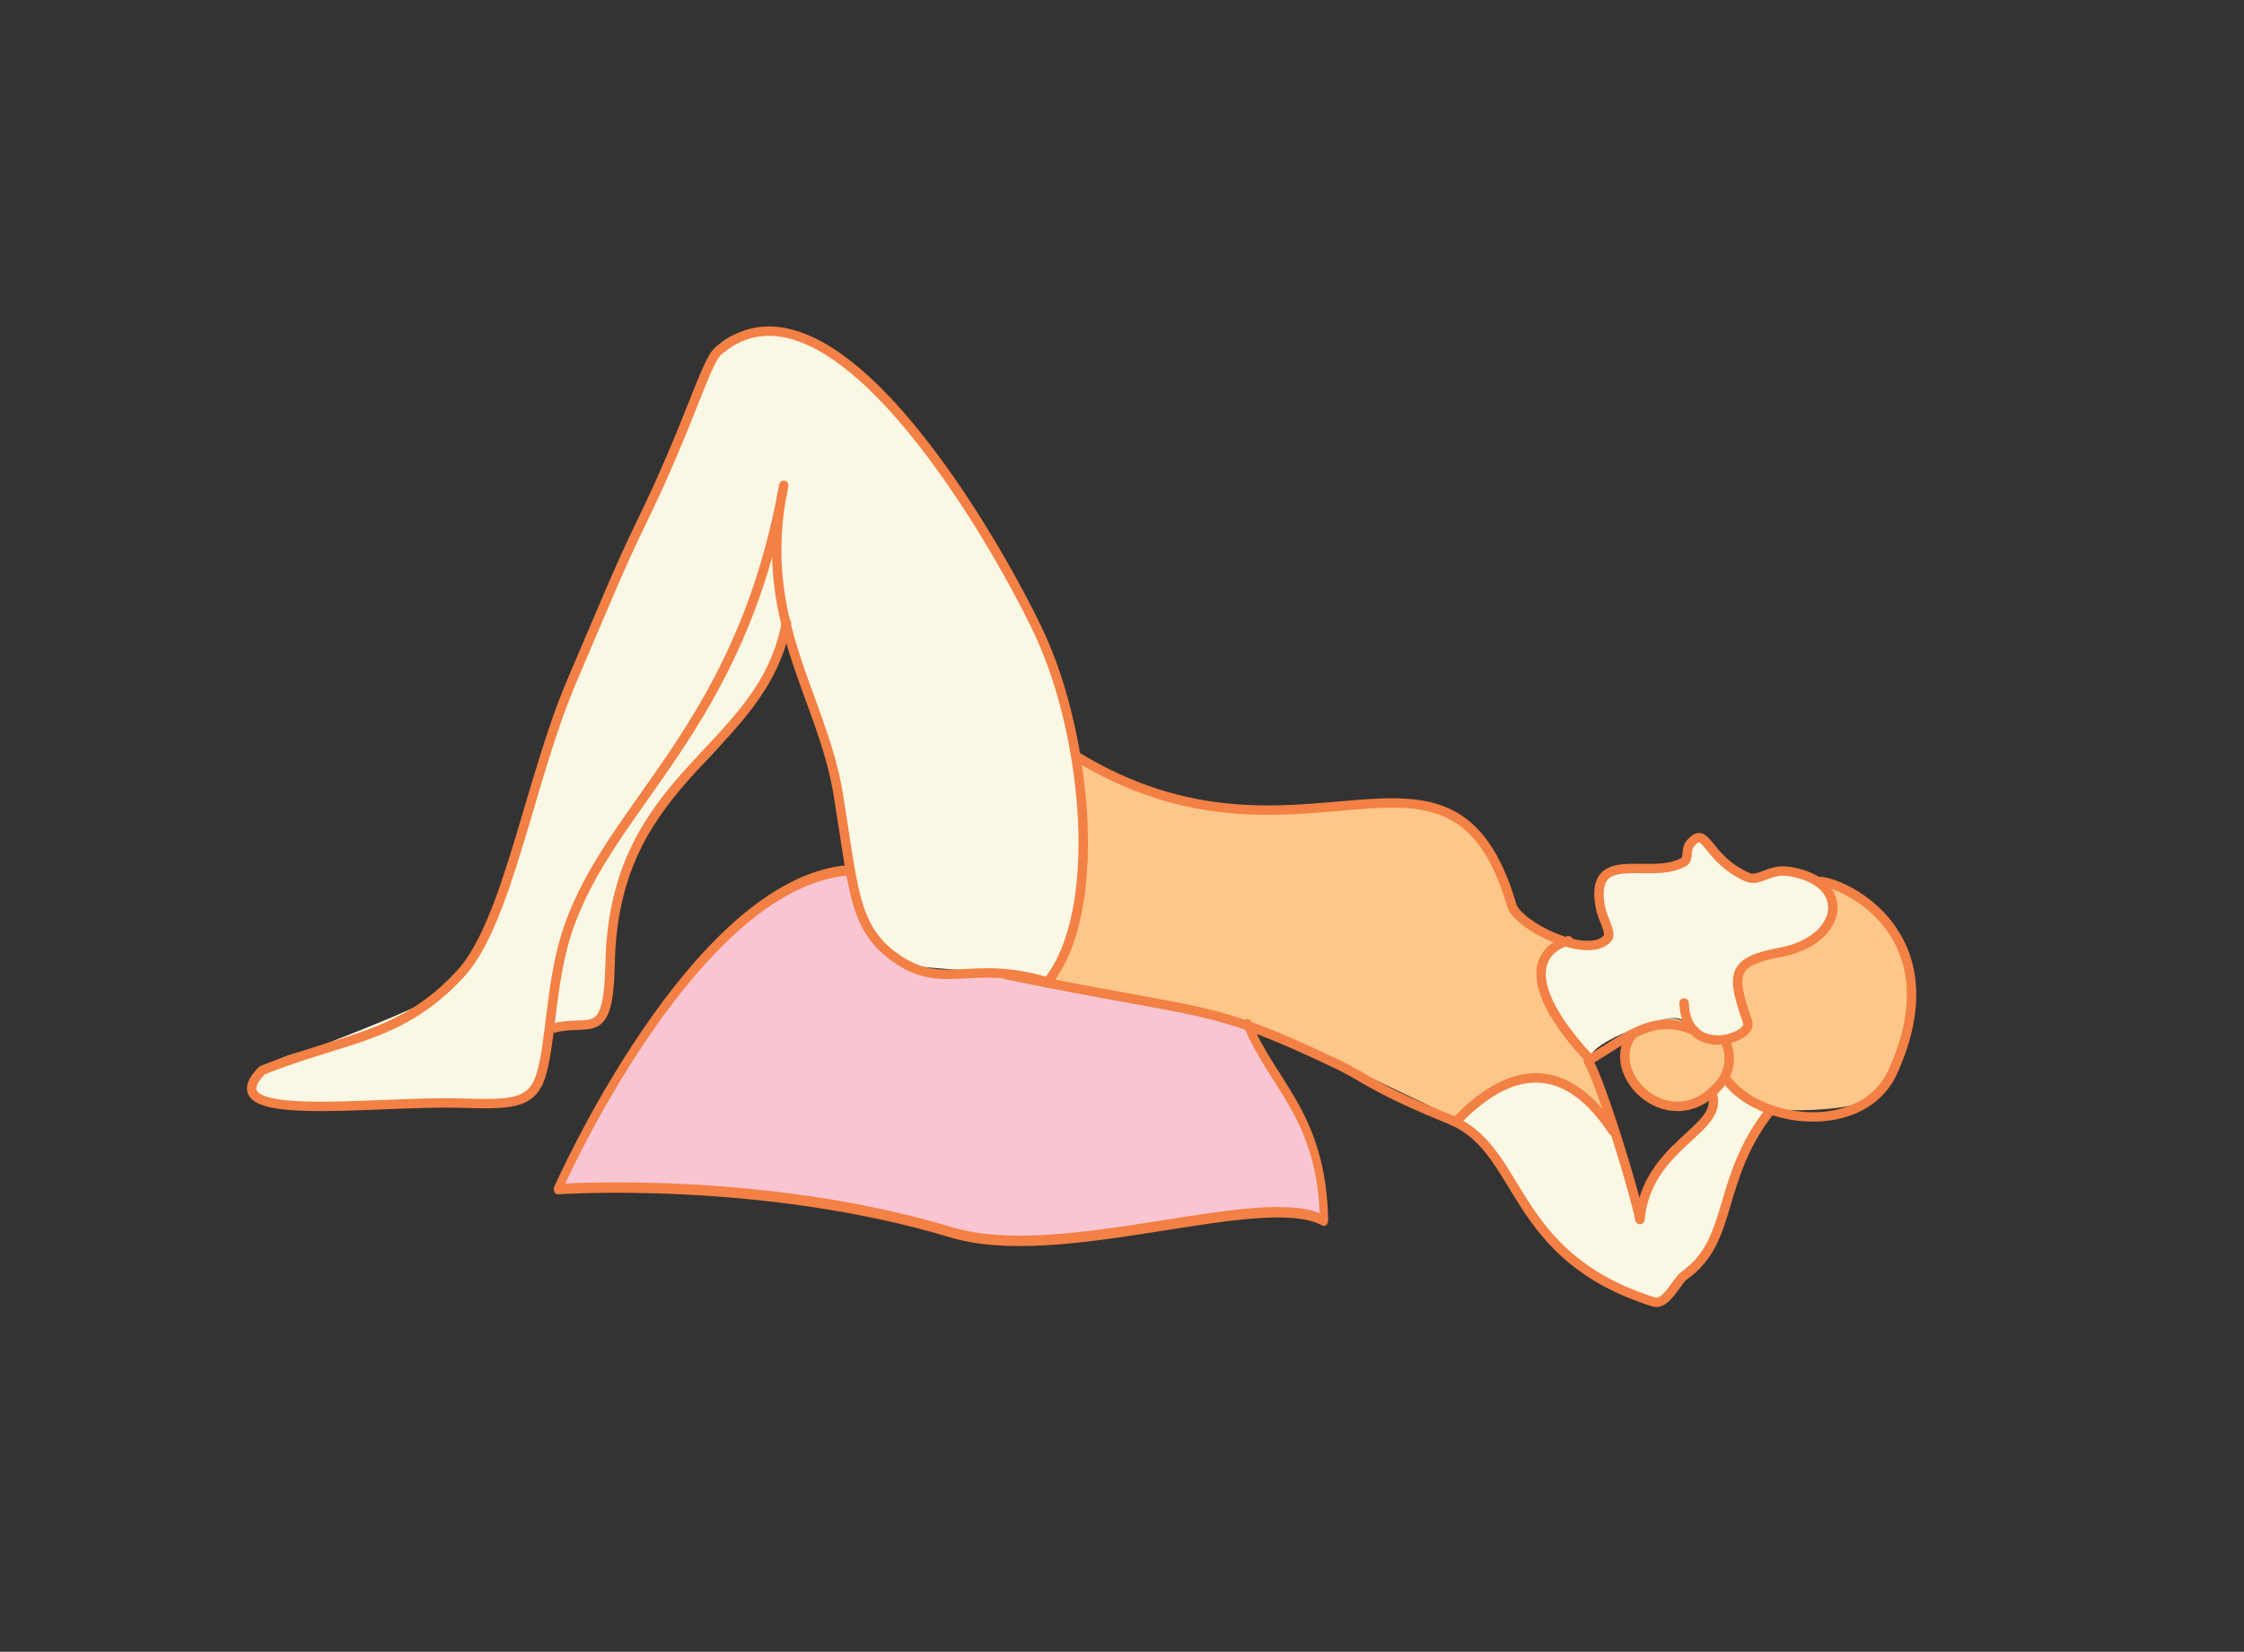
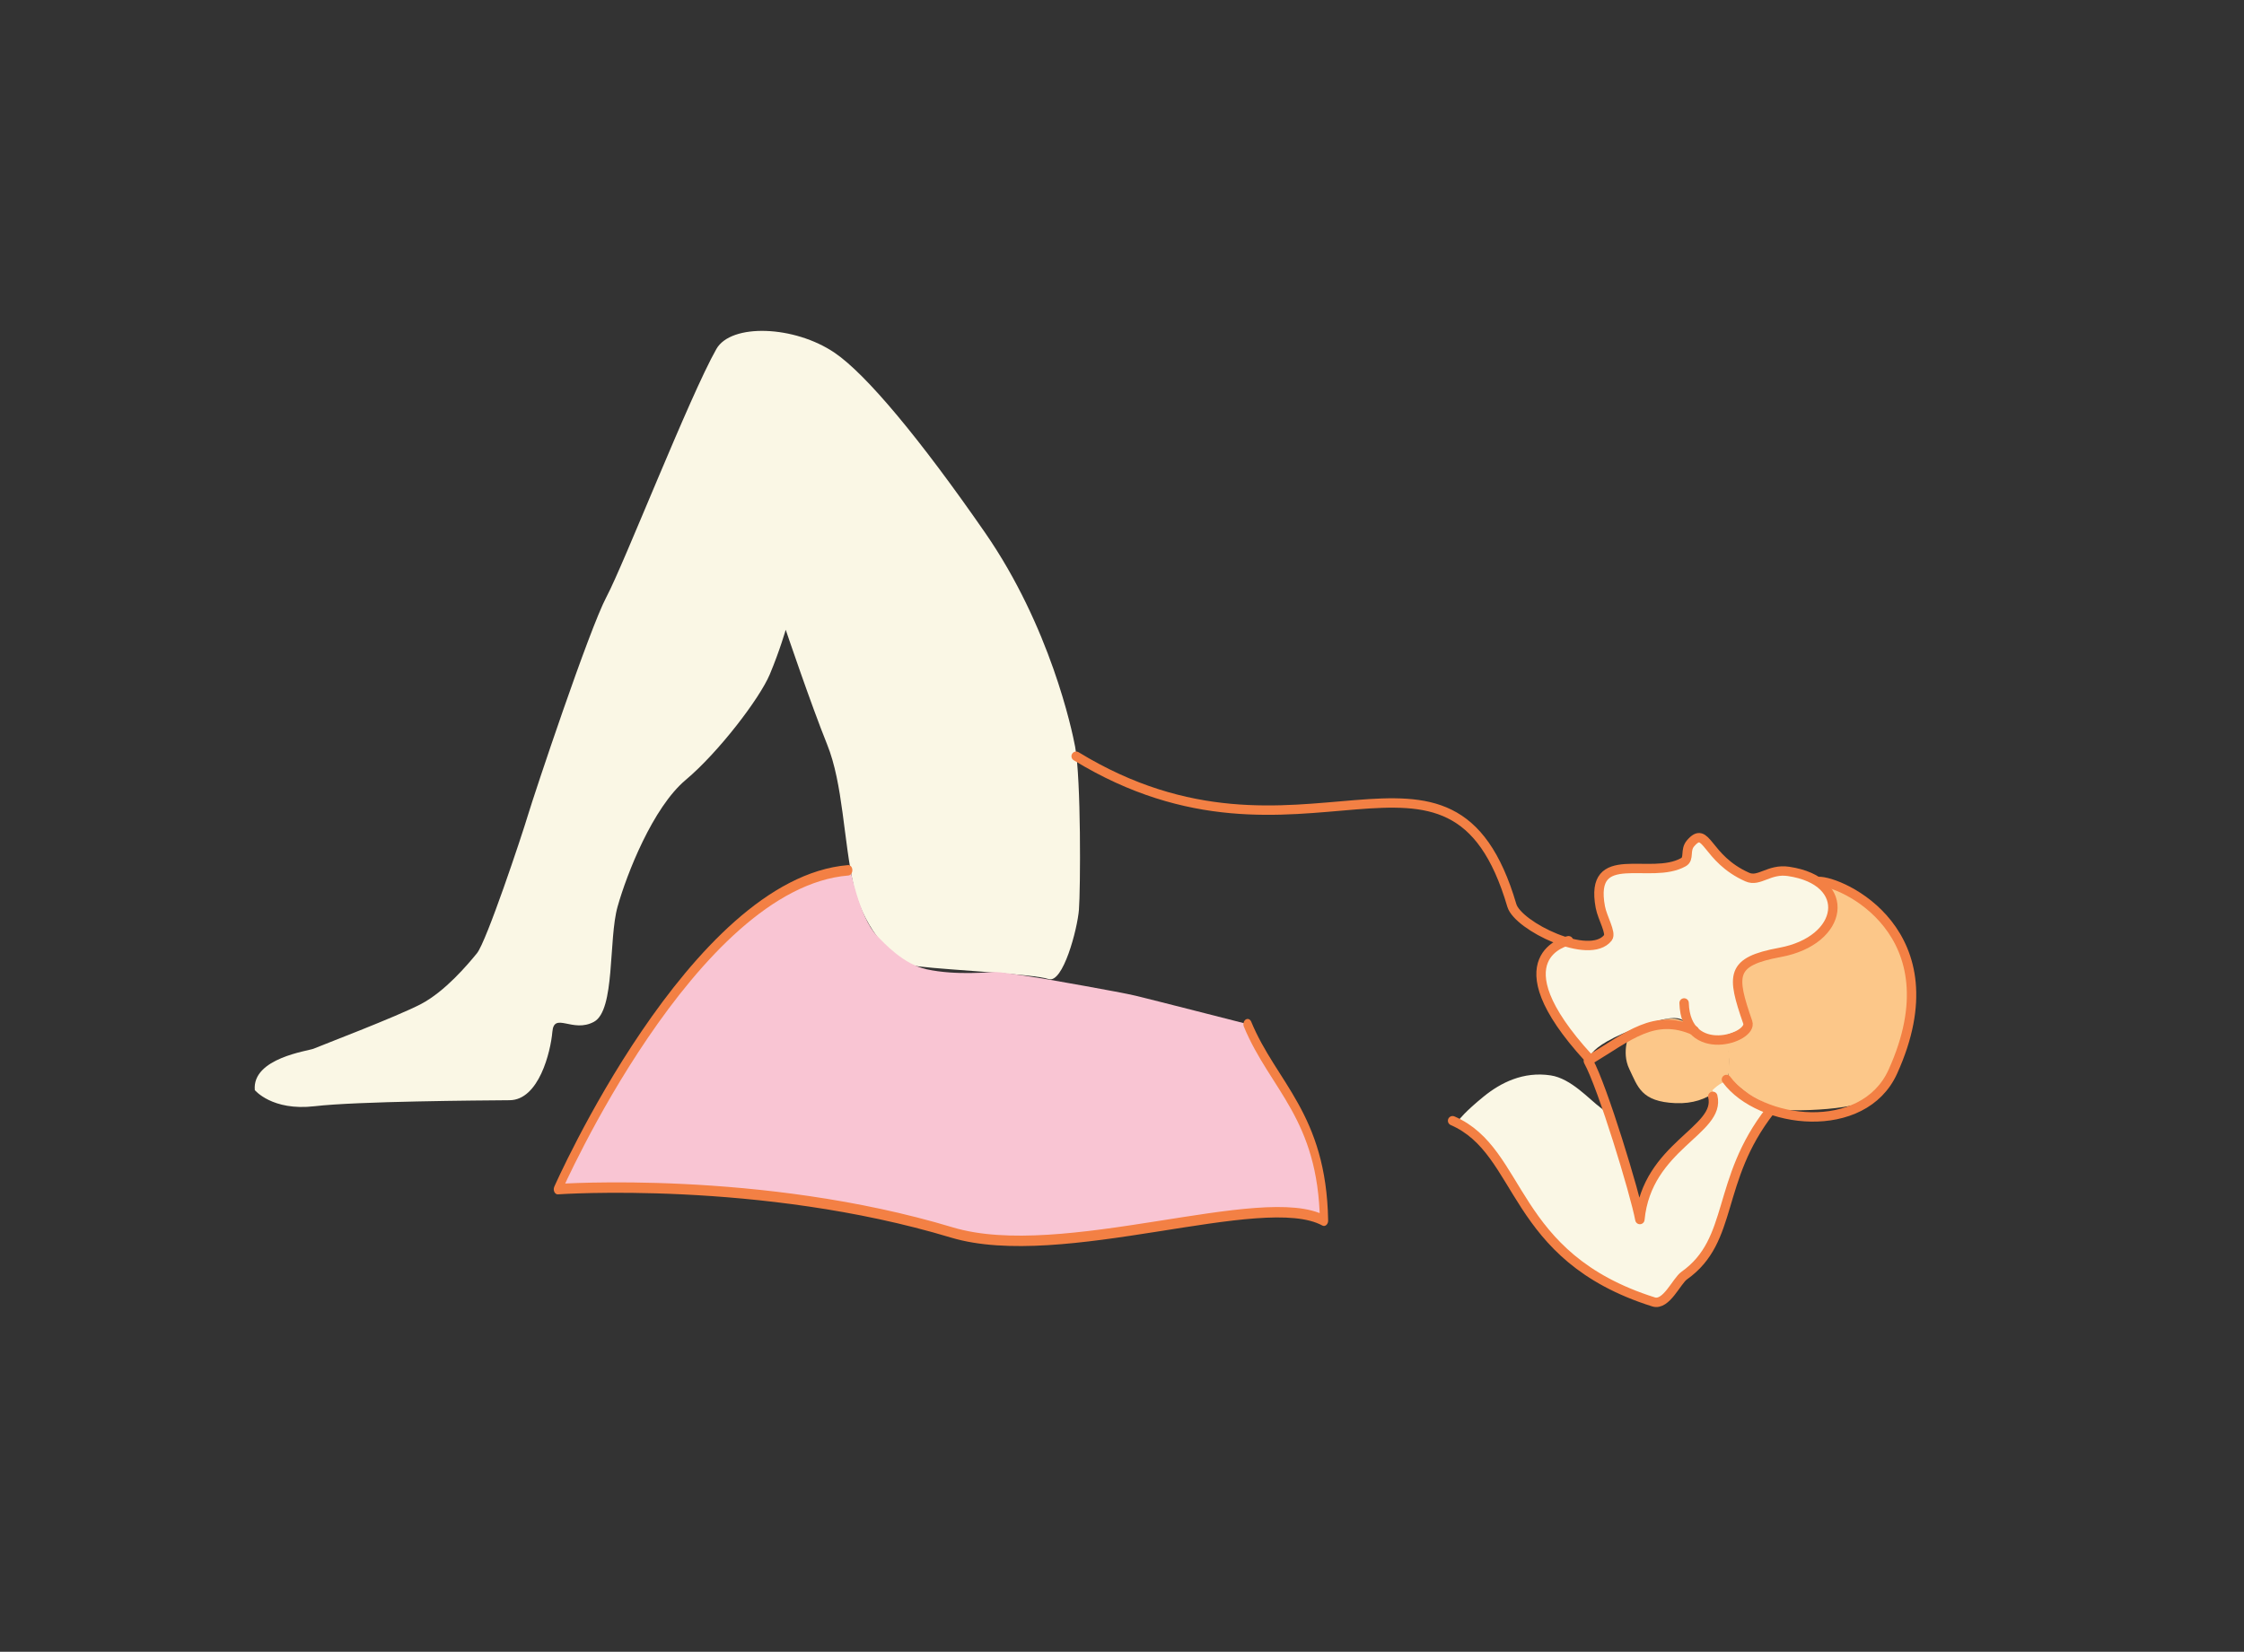
<svg xmlns="http://www.w3.org/2000/svg" style="fill-rule:evenodd;clip-rule:evenodd;stroke-linecap:round;stroke-linejoin:round;stroke-miterlimit:1.5;" xml:space="preserve" version="1.1" viewBox="0 0 3485 2566" height="100%" width="100%">
  <rect x="0" y="0" width="3485" height="2566" fill="#333333" stroke="none" />
  <g transform="matrix(1,0,0,1,-47953.8,-7016.23)">
    <g transform="matrix(0.492,0,0,0.362,47953.8,7016.23)" id="поза-2">
      <rect style="fill:none;" height="7086.61" width="7086.61" y="0" x="0" />
      <g id="Layer1">
            </g>
      <g transform="matrix(2.034,0,0,2.762,-2391.9,-10739.2)">
        <path style="fill:rgb(252,199,137);" d="M3857.69,5561.94C3857.69,5561.94 3907.53,5608.21 3929.91,5611.69C3952.3,5615.16 4072.01,5615.13 4089.72,5587.02C4107.44,5558.91 4147.86,5471.83 4144.23,5444.02C4140.6,5416.2 4143.41,5387.78 4137.56,5376.82C4134.64,5371.35 4110.55,5322.26 4078.46,5293.07C4046.32,5263.85 4006.18,5254.53 4006.18,5254.53C4003.22,5254.63 4040.38,5283.72 4011.81,5323.09C3993.29,5348.61 3952.37,5356.29 3921.87,5368.79C3901.74,5377.04 3888.59,5383.72 3882.79,5386.73C3868.21,5394.29 3884.44,5466.83 3887.88,5476.45C3891.31,5486.08 3867.93,5500.29 3856.82,5504.43C3852.08,5506.2 3857.75,5516.51 3858.7,5528.24C3859.97,5543.98 3857.69,5561.94 3857.69,5561.94Z" />
        <path style="fill:rgb(252,199,137);" d="M3705.33,5492.65C3705.33,5492.65 3691.27,5521.94 3704.54,5549.31C3717.81,5576.68 3722.68,5599.88 3776.2,5602.19C3829.72,5604.51 3860.73,5570.68 3860.03,5545.85C3859.33,5521.01 3856.83,5501.18 3856.6,5500.73C3856.37,5500.29 3812.37,5504.4 3802.39,5488.72C3792.42,5473.05 3778.62,5469.5 3763.91,5471.27C3749.19,5473.05 3705.33,5492.65 3705.33,5492.65Z" />
-         <path style="fill:rgb(252,199,137);" d="M2847.52,5061.28C2847.52,5061.28 2988.69,5133.61 3041.96,5137.24C3095.22,5140.86 3177.98,5146.97 3247.07,5139.03C3316.15,5131.1 3382.9,5128.43 3414.22,5145.02C3445.53,5161.61 3507.04,5207.95 3522.78,5284.52C3533.16,5334.97 3612.62,5349.61 3612.62,5349.61C3612.62,5349.61 3566.65,5359.07 3566.99,5390.79C3567.37,5426.45 3602.59,5497.99 3637.42,5527.67C3663.87,5550.21 3678.36,5630.76 3678.36,5630.76C3678.36,5630.76 3625.32,5569.1 3593.83,5565.84C3562.34,5562.59 3501.67,5548.07 3453.38,5610.66C3442.5,5624.77 3437.66,5627.31 3437.66,5627.31C3437.66,5627.31 3140.13,5482.9 3122.98,5480.71C3116.77,5479.92 3077.48,5466.3 3029.47,5455.33C2944.83,5436 2832.1,5414.71 2818.76,5413.5C2797.86,5411.6 2804.42,5407.26 2804.42,5407.26L2819.76,5384.43C2819.76,5384.43 2858.6,5281.67 2857.35,5243.86C2856.11,5206.04 2847.52,5061.28 2847.52,5061.28Z" />
        <path style="fill:rgb(250,247,229);" d="M1571.38,5581.89C1571.38,5581.89 1598.16,5614.7 1664.15,5606.97C1730.14,5599.24 1921.62,5598.01 1966.89,5597.63C2012.16,5597.26 2030.45,5522.8 2033.18,5491.26C2035.91,5459.72 2064.66,5493.79 2097.78,5475.77C2130.9,5457.74 2120.02,5347.9 2134.37,5296.94C2148.71,5245.98 2188.98,5142.94 2240.1,5099.96C2291.21,5056.97 2355.02,4973.23 2370.61,4935.94C2386.2,4898.65 2395.31,4866.67 2395.31,4866.67C2395.31,4866.67 2434.65,4983.01 2459.55,5044.79C2484.46,5106.57 2484.71,5192.35 2501.01,5265.8C2511.8,5314.45 2553.42,5383.99 2602.83,5389.86C2652.23,5395.74 2780.62,5401.52 2803.09,5409.34C2825.56,5417.17 2848.02,5331.6 2850.36,5301.67C2852.81,5270.44 2853.83,5098.78 2844.39,5048.07C2839.59,5022.33 2805.67,4861.85 2704.79,4715.98C2603.9,4570.12 2520.3,4469.8 2471.46,4436.47C2408.87,4393.77 2310.5,4390.29 2287.69,4430.47C2246.41,4503.19 2144,4765.06 2117.17,4815.53C2090.33,4865.99 2005.18,5121.6 1995.31,5154.6C1985.44,5187.59 1930.97,5351.05 1916.15,5369.27C1901.33,5387.48 1866.65,5428.48 1829.57,5448.06C1792.48,5467.63 1670.56,5514.02 1662.75,5517.54C1654.93,5521.07 1566.98,5531.89 1571.38,5581.89Z" />
        <path style="fill:rgb(250,247,229);" d="M3440.65,5627.52C3440.65,5627.52 3463.71,5644.48 3486.65,5671.8C3509.88,5699.48 3533.04,5737.61 3538.26,5749.44C3548.62,5772.95 3600.74,5835.36 3646.83,5862.2C3692.92,5889.05 3747.3,5909.64 3749.68,5909.3C3752.07,5908.95 3767.88,5899 3782.64,5879.38C3797.41,5859.75 3823.57,5833.14 3828.18,5827.65C3832.79,5822.16 3871.81,5715.28 3876.35,5699.34C3880.89,5683.39 3916.17,5625.52 3919.54,5619.07C3922.9,5612.63 3925.69,5607.57 3925.69,5607.57C3925.69,5607.57 3872.12,5579.94 3862.96,5570.58C3853.8,5561.21 3833.6,5582.03 3833.6,5582.03C3833.6,5582.03 3841.53,5609.17 3820.85,5629.42C3800.17,5649.67 3756.78,5677.62 3745.31,5705.94C3733.83,5734.25 3725.39,5764.28 3724.08,5774.97C3722.77,5785.67 3690.38,5668.85 3688.06,5660.09C3685.73,5651.33 3677.96,5622.61 3660.01,5609.33C3642.06,5596.04 3614.2,5563.92 3582.55,5559.07C3540.02,5552.55 3504.83,5570.46 3478.47,5591.91C3449.61,5615.4 3440.65,5627.52 3440.65,5627.52Z" />
        <path style="fill:rgb(250,247,229);" d="M3610.94,5348.51C3610.94,5348.51 3574.53,5357.66 3569.59,5394.27C3564.64,5430.88 3612.96,5504.43 3639.5,5528.84C3652.68,5540.97 3618.53,5523.9 3709.35,5487.82C3800.17,5451.75 3786.26,5480.99 3797.01,5483.87C3813.54,5488.29 3832.01,5505.29 3849.05,5498.69C3866.09,5492.09 3885.96,5487.84 3889.38,5479.31C3892.81,5470.77 3874.2,5436.48 3875.61,5416.75C3877.01,5397.02 3883.77,5380.64 3904.16,5371.69C3924.56,5362.74 3974.79,5359.29 3988.65,5346.09C4002.51,5332.89 4024.67,5309.39 4021.61,5294.88C4018.54,5280.37 4000.37,5252.24 3996.19,5251.38C3992.01,5250.51 3944.6,5236 3921.59,5241.32C3898.58,5246.64 3881.16,5254.07 3872.18,5243.45C3863.19,5232.82 3820.34,5187.11 3820.34,5187.11C3820.34,5187.11 3804.7,5184.07 3799.12,5204.57C3793.53,5225.08 3775.82,5231.51 3757.31,5231.06C3738.8,5230.61 3706.05,5232.65 3692.3,5234.95C3678.54,5237.24 3665.8,5238.32 3661.39,5258.79C3656.98,5279.26 3671.34,5319.31 3672.45,5330.24C3673.57,5341.18 3667.19,5350.89 3663.74,5352.39C3660.3,5353.9 3615.21,5352.51 3610.94,5348.51Z" />
        <path style="fill:rgb(249,197,211);" d="M2042.93,5734.15C2042.93,5734.15 2080.81,5665.55 2106.64,5617.61C2132.47,5569.67 2160.8,5513.38 2205.61,5450.73C2253.83,5383.31 2285.91,5346.48 2352.95,5299.77C2424.98,5249.59 2495.03,5236.95 2495.03,5236.95C2495.03,5236.95 2509.47,5313.32 2536.71,5341.85C2548.51,5354.21 2578.29,5386.45 2613.88,5394.19C2660.43,5404.31 2712.89,5398.18 2721.73,5398.5C2737.31,5399.06 2800.05,5409.57 2800.05,5409.57C2800.05,5409.57 2913.76,5429.38 2938.14,5435.24C2962.51,5441.1 3107.62,5478.25 3107.62,5478.25C3107.62,5478.25 3122.1,5509.73 3135.7,5530.4C3142,5539.98 3183.13,5592.82 3203.2,5646.04C3226.45,5707.72 3229.72,5783.1 3229.72,5783.1C3229.72,5783.1 3162.07,5767.31 3121.37,5772.84C3080.66,5778.37 2822.04,5806.31 2799.66,5812.51C2763.14,5822.64 2668.83,5801.3 2580.14,5783.15C2490.21,5764.75 2406.01,5749.45 2385.35,5747.47C2344.32,5743.53 2063.37,5728.82 2042.93,5734.15Z" />
        <g>
          <g transform="matrix(0.997,0.083,-0.083,0.997,430.836,-279.182)">
-             <path style="fill:none;stroke:rgb(243,128,68);stroke-width:14.58px;" d="M1630.89,5712.21C1751.59,5651.2 1840.46,5645.23 1924.56,5537.96C1991.71,5452.31 2006.68,5228.15 2059.89,5068.51C2093.67,4967.19 2119.2,4885.8 2144.49,4820.97C2209.94,4653.15 2224.49,4558.87 2244.07,4539.29C2411.36,4372 2712.17,4821.93 2778.71,4940.62C2862.94,5090.86 2912.43,5358.65 2833.56,5474.48C2710.68,5448.05 2673.28,5504.05 2593.05,5455.05C2526.27,5414.26 2521.76,5354.1 2485.77,5210.15C2448.29,5060.25 2334.56,4949.68 2361.96,4739.59C2325.86,5121.89 2136.1,5252.15 2085.59,5454.16C2064.88,5537.01 2074.43,5633.39 2062.23,5685.64C2051.5,5731.57 2016.59,5733.2 1940.63,5737.45C1804.13,5745.1 1555.54,5803.26 1630.89,5712.21Z" />
-           </g>
+             </g>
          <g transform="matrix(0.981,0.197,-0.197,0.981,1062.64,-448.281)">
            <path style="fill:none;stroke:rgb(243,128,68);stroke-width:14.58px;" d="M2831.95,5049.49C3217.01,5190.34 3383.86,4846.68 3540.07,5143.54C3555.63,5173.11 3675.21,5204.72 3696.07,5163.53C3700.34,5155.1 3681.59,5135.17 3675.12,5118.99C3639.38,5029.65 3743.1,5063.85 3787.79,5025.33C3796.27,5018.03 3785.95,5006.84 3792.86,4994.51C3812.03,4960.29 3820.13,5012.93 3889.44,5028.51C3909.27,5032.96 3919.84,5008.81 3950.51,5007.28C4052.01,5002.2 4056.15,5095.63 3962.33,5133.16C3889.26,5162.38 3895.24,5182.57 3934.54,5249.49C3947.7,5271.92 3851.96,5326.07 3831.86,5239.47" />
          </g>
          <g transform="matrix(0.981,0.197,-0.197,0.981,1062.64,-448.281)">
            <path style="fill:none;stroke:rgb(243,128,68);stroke-width:14.58px;" d="M3855.69,5278.43C3789.54,5263.74 3758.4,5306.58 3704.26,5356.22" />
          </g>
          <g transform="matrix(0.981,0.197,-0.197,0.981,1062.64,-448.281)">
-             <path style="fill:none;stroke:rgb(243,128,68);stroke-width:14.58px;" d="M2791.04,5403.46C3118.13,5404.76 3105.56,5384.23 3321.44,5438.2C3373.53,5451.22 3382.99,5464.38 3521.01,5490.18C3592.04,5377.15 3675.8,5368.01 3762.85,5456.17" />
-           </g>
+             </g>
          <g transform="matrix(0.999,0.047,-0.059,1.266,326.09,-1519.59)">
            <path style="fill:none;stroke:rgb(243,128,68);stroke-width:12.78px;" d="M3108.4,5413.07C3152.56,5487.49 3230.78,5521.42 3241.18,5649.39C3144.04,5611.94 2838.6,5719.53 2665.08,5685.16C2364.46,5625.62 2051.34,5654.8 2051.34,5654.8C2051.34,5654.8 2238.27,5272.15 2478.34,5247.64" />
          </g>
          <g transform="matrix(0.981,0.197,-0.197,0.981,1062.64,-448.281)">
-             <path style="fill:none;stroke:rgb(243,128,68);stroke-width:14.58px;" d="M3762.59,5303.24C3728.31,5374.22 3857.23,5454.89 3911.84,5350.57C3921.36,5332.39 3922.56,5306.85 3905.18,5283.58" />
-           </g>
+             </g>
          <g transform="matrix(0.981,0.197,-0.197,0.981,1062.64,-448.281)">
            <path style="fill:none;stroke:rgb(243,128,68);stroke-width:14.58px;" d="M3704.24,5357.43C3733.34,5391.7 3815.11,5543.68 3830.83,5582.68C3819.03,5468.16 3927.28,5422.5 3904.02,5372.87" />
          </g>
          <g transform="matrix(0.981,0.197,-0.197,0.981,1062.64,-448.281)">
            <path style="fill:none;stroke:rgb(243,128,68);stroke-width:14.58px;" d="M3919.63,5343.07C3984.3,5401.73 4145.36,5388.28 4170.27,5280.43C4223.89,5048.24 4032.11,5005.31 3998.88,5013.48" />
          </g>
          <g transform="matrix(0.981,0.197,-0.197,0.981,1062.64,-448.281)">
            <path style="fill:none;stroke:rgb(243,128,68);stroke-width:14.58px;" d="M3995.54,5377.26C3933.94,5500.3 3980.91,5584.99 3915.41,5654.48C3905.46,5665.05 3897.27,5706.15 3876.81,5703.94C3643.86,5678.77 3633.16,5514.78 3515.82,5489.45" />
          </g>
-           <path style="fill:none;stroke:rgb(243,128,68);stroke-width:14.58px;" d="M2396.43,4855.73C2358.95,5059.58 2128.92,5087.82 2122.82,5384.64C2120.25,5509.49 2093.56,5470.94 2035.87,5485.42" />
          <path style="fill:none;stroke:rgb(243,128,68);stroke-width:14.58px;" d="M3610.15,5349.84C3610.15,5349.84 3496.08,5373.17 3641.05,5531.82" />
        </g>
      </g>
    </g>
  </g>
</svg>